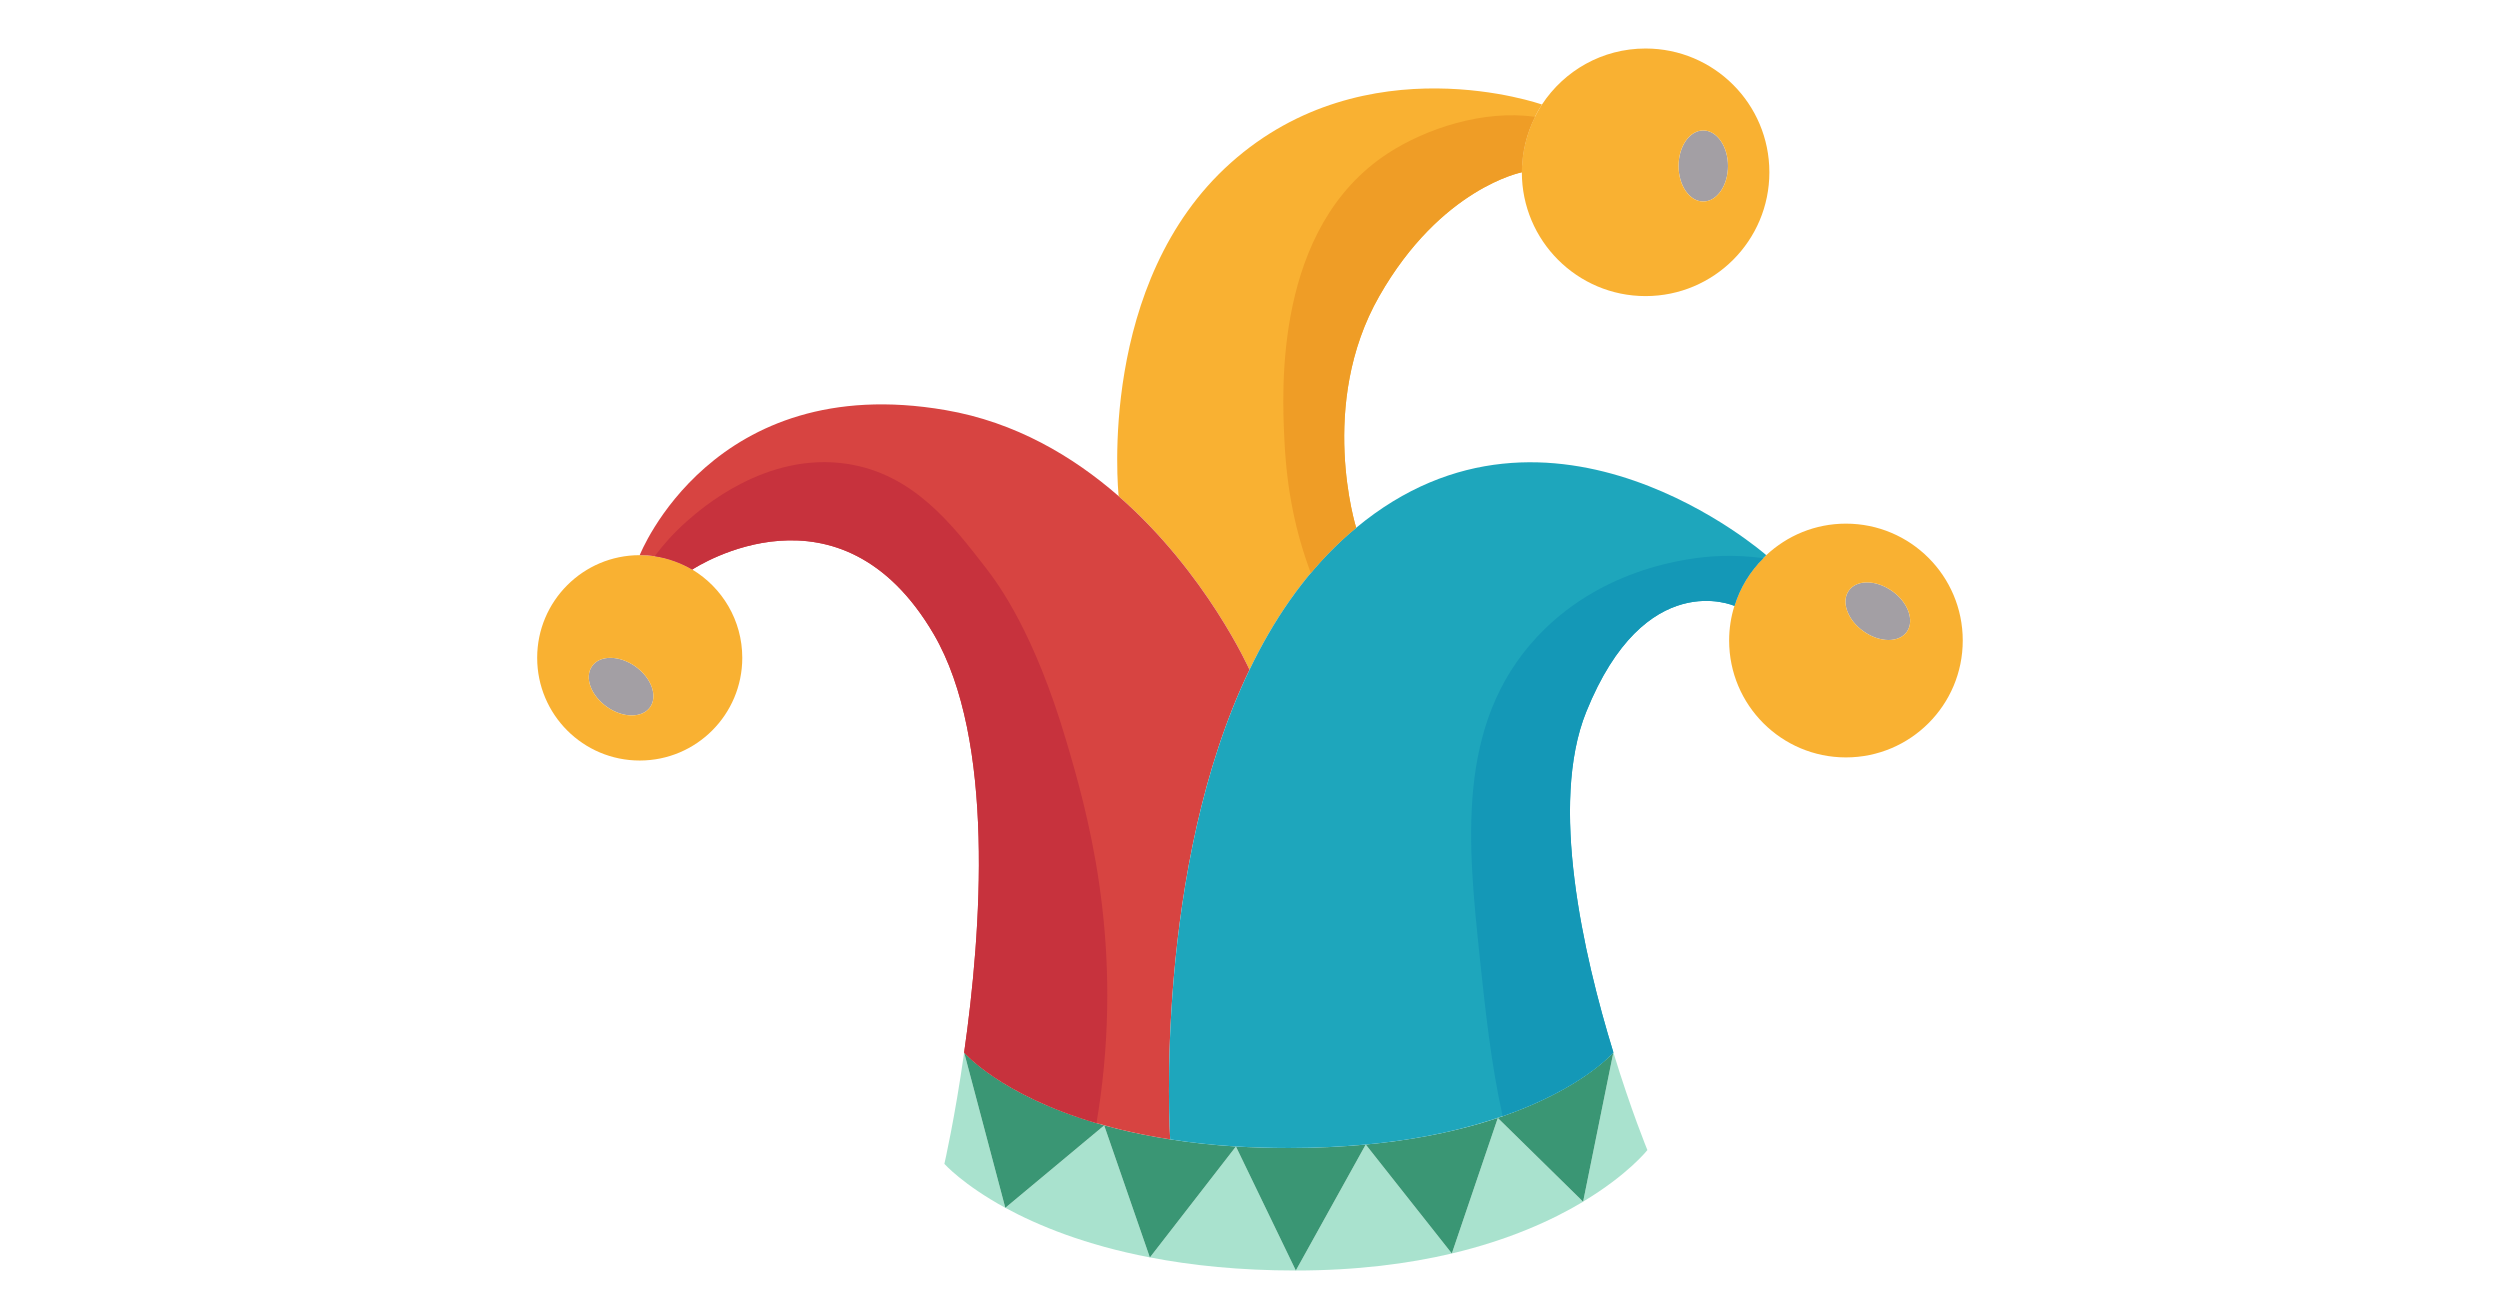
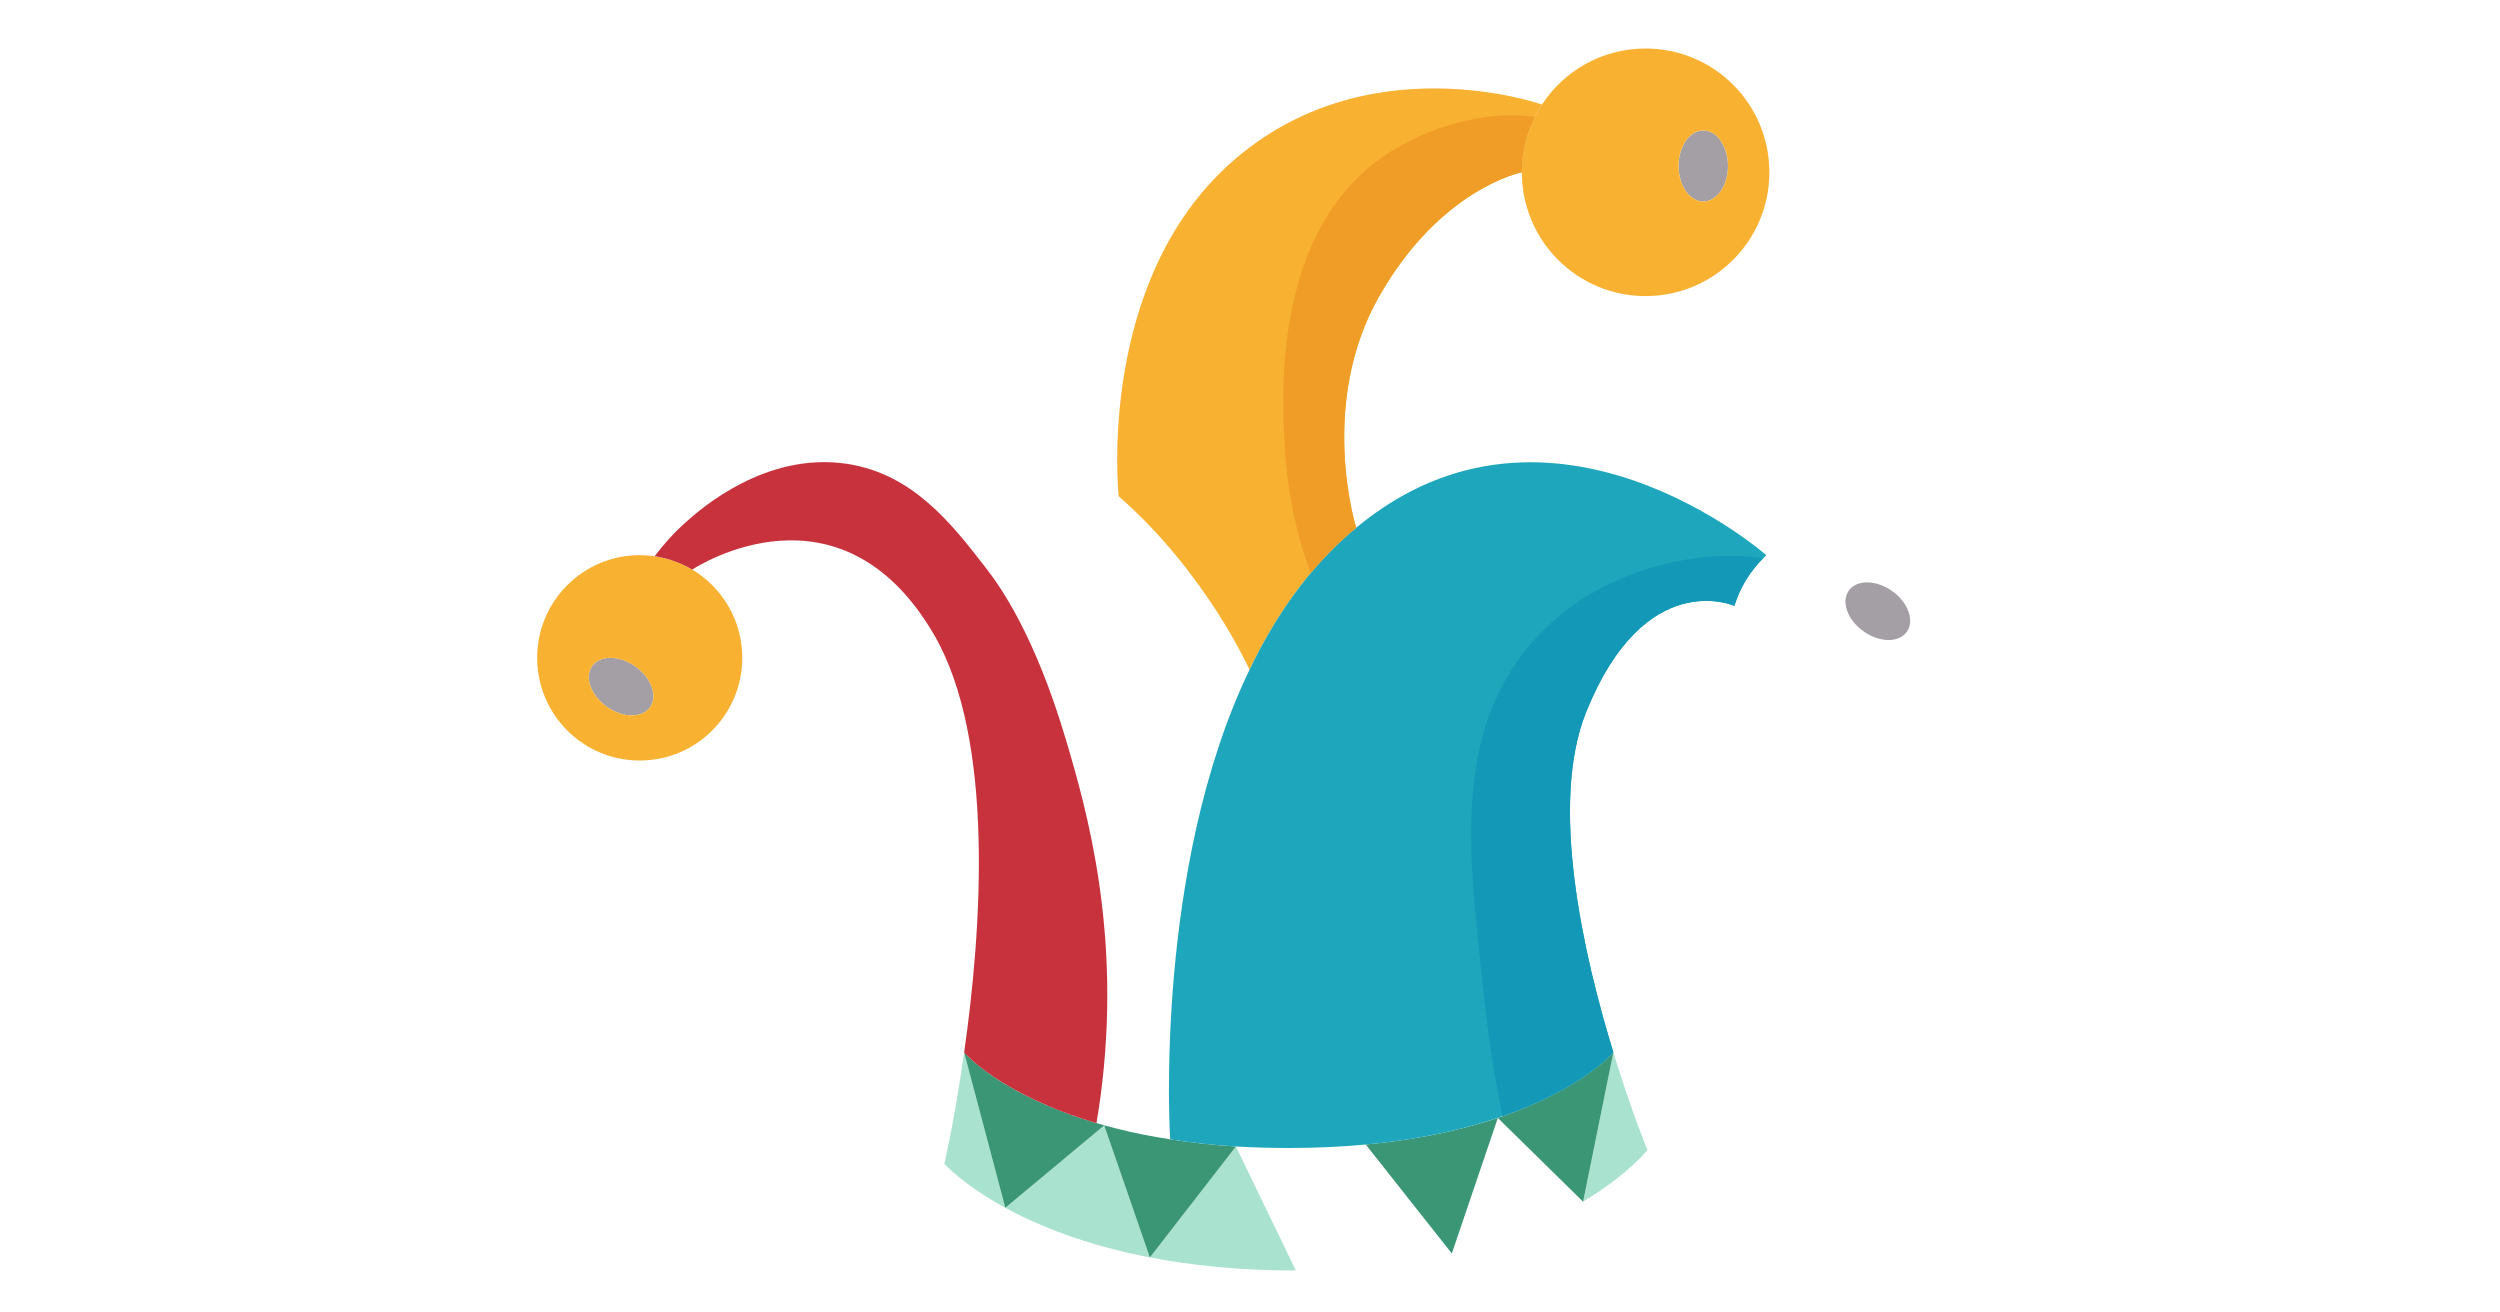
<svg xmlns="http://www.w3.org/2000/svg" width="1200" zoomAndPan="magnify" viewBox="0 0 900 472.5" height="630" preserveAspectRatio="xMidYMid meet" version="1.0">
  <defs>
    <clipPath id="69b971066e">
      <path d="M 466 412 L 523 412 L 523 457.906 L 466 457.906 Z M 466 412 " clip-rule="nonzero" />
    </clipPath>
    <clipPath id="df577e8f19">
      <path d="M 413 412 L 467 412 L 467 457.906 L 413 457.906 Z M 413 412 " clip-rule="nonzero" />
    </clipPath>
    <clipPath id="20e2388da5">
-       <path d="M 444 412 L 492 412 L 492 457.906 L 444 457.906 Z M 444 412 " clip-rule="nonzero" />
-     </clipPath>
+       </clipPath>
    <clipPath id="1fda67f8ed">
      <path d="M 193.383 199 L 268 199 L 268 274 L 193.383 274 Z M 193.383 199 " clip-rule="nonzero" />
    </clipPath>
    <clipPath id="f26fcbfa49">
-       <path d="M 622 188 L 706.59 188 L 706.59 273 L 622 273 Z M 622 188 " clip-rule="nonzero" />
-     </clipPath>
+       </clipPath>
  </defs>
  <path fill="#a9e2ce" d="M 580.812 378.859 C 587.145 399.648 593.062 414.02 593.062 414.02 C 593.062 414.02 586.109 422.883 569.926 432.574 Z M 580.812 378.859 " fill-opacity="1" fill-rule="nonzero" />
-   <path fill="#a9e2ce" d="M 539.215 402.465 L 569.926 432.617 C 558.793 439.285 543.273 446.367 522.66 451.254 Z M 539.215 402.465 " fill-opacity="1" fill-rule="nonzero" />
  <g clip-path="url(#69b971066e)">
-     <path fill="#a9e2ce" d="M 491.664 412.031 L 522.66 451.254 C 507.016 454.941 488.391 457.383 466.5 457.383 Z M 491.664 412.031 " fill-opacity="1" fill-rule="nonzero" />
-   </g>
+     </g>
  <g clip-path="url(#df577e8f19)">
    <path fill="#a9e2ce" d="M 444.934 412.738 L 466.5 457.383 C 446.301 457.383 428.879 455.562 413.977 452.66 Z M 444.934 412.738 " fill-opacity="1" fill-rule="nonzero" />
  </g>
  <path fill="#a9e2ce" d="M 397.504 405.156 L 413.938 452.66 C 390.758 448.23 373.75 441.23 361.91 434.812 Z M 397.504 405.156 " fill-opacity="1" fill-rule="nonzero" />
  <path fill="#a9e2ce" d="M 347.094 378.902 L 361.91 434.812 C 346.598 426.445 339.977 418.992 339.977 418.992 C 339.977 418.992 343.742 402.633 347.094 378.902 Z M 347.094 378.902 " fill-opacity="1" fill-rule="nonzero" />
  <path fill="#3a9674" d="M 580.812 378.859 L 569.926 432.574 L 569.926 432.617 L 539.215 402.465 L 522.66 451.254 L 491.664 412.031 C 557.758 405.863 580.812 378.859 580.812 378.859 Z M 580.812 378.859 " fill-opacity="1" fill-rule="nonzero" />
  <g clip-path="url(#20e2388da5)">
    <path fill="#3a9674" d="M 491.664 412.031 L 466.5 457.383 L 444.934 412.738 C 450.938 413.07 457.27 413.277 463.934 413.277 C 473.906 413.277 483.176 412.82 491.664 412.031 Z M 491.664 412.031 " fill-opacity="1" fill-rule="nonzero" />
  </g>
  <path fill="#3a9674" d="M 421.262 410.168 C 428.504 411.328 436.41 412.199 444.934 412.738 L 413.977 452.66 L 413.938 452.66 L 397.504 405.156 L 361.91 434.812 L 347.094 378.902 C 347.094 378.902 366.629 401.719 421.262 410.168 Z M 421.262 410.168 " fill-opacity="1" fill-rule="nonzero" />
  <path fill="#a39fa4" d="M 228.727 239.91 C 234.52 244.008 236.879 250.594 234.023 254.613 C 231.168 258.586 224.215 258.547 218.461 254.445 C 212.668 250.348 210.309 243.801 213.164 239.785 C 215.98 235.77 222.973 235.852 228.727 239.91 Z M 228.727 239.91 " fill-opacity="1" fill-rule="nonzero" />
  <path fill="#a39fa4" d="M 681.176 212.781 C 686.93 216.84 689.289 223.426 686.473 227.441 C 683.617 231.461 676.625 231.379 670.871 227.277 C 665.117 223.219 662.719 216.633 665.574 212.617 C 668.43 208.598 675.383 208.684 681.176 212.781 Z M 681.176 212.781 " fill-opacity="1" fill-rule="nonzero" />
  <path fill="#a39fa4" d="M 622.074 59.75 C 622.074 60.59 622.02 61.422 621.902 62.246 C 621.789 63.07 621.621 63.871 621.398 64.648 C 621.172 65.426 620.898 66.16 620.574 66.859 C 620.25 67.559 619.883 68.207 619.469 68.801 C 619.055 69.395 618.605 69.926 618.121 70.391 C 617.633 70.859 617.121 71.254 616.582 71.574 C 616.043 71.895 615.484 72.137 614.914 72.301 C 614.34 72.465 613.762 72.547 613.176 72.547 C 612.594 72.547 612.012 72.465 611.441 72.301 C 610.867 72.137 610.312 71.895 609.77 71.574 C 609.23 71.254 608.719 70.859 608.234 70.391 C 607.746 69.926 607.297 69.395 606.883 68.801 C 606.473 68.207 606.102 67.559 605.777 66.859 C 605.453 66.16 605.18 65.426 604.957 64.648 C 604.73 63.871 604.562 63.07 604.449 62.246 C 604.336 61.422 604.277 60.59 604.277 59.75 C 604.277 58.91 604.336 58.078 604.449 57.254 C 604.562 56.43 604.73 55.629 604.957 54.852 C 605.18 54.078 605.453 53.34 605.777 52.641 C 606.102 51.941 606.473 51.297 606.883 50.703 C 607.297 50.105 607.746 49.578 608.234 49.109 C 608.719 48.645 609.23 48.25 609.77 47.926 C 610.312 47.605 610.867 47.363 611.441 47.199 C 612.012 47.035 612.594 46.953 613.176 46.953 C 613.762 46.953 614.34 47.035 614.914 47.199 C 615.484 47.363 616.043 47.605 616.582 47.926 C 617.121 48.25 617.633 48.645 618.121 49.109 C 618.605 49.578 619.055 50.105 619.469 50.703 C 619.883 51.297 620.25 51.941 620.574 52.641 C 620.898 53.34 621.172 54.078 621.398 54.852 C 621.621 55.629 621.789 56.43 621.902 57.254 C 622.02 58.078 622.074 58.91 622.074 59.75 Z M 622.074 59.75 " fill-opacity="1" fill-rule="nonzero" />
  <g clip-path="url(#1fda67f8ed)">
    <path fill="#f9b132" d="M 249.215 205.039 C 260.016 211.539 267.219 223.344 267.219 236.805 C 267.219 257.223 250.703 273.789 230.301 273.789 C 209.895 273.789 193.383 257.223 193.383 236.805 C 193.383 216.426 209.895 199.859 230.301 199.859 C 237.211 199.859 243.668 201.766 249.215 205.039 Z M 234.023 254.613 C 236.879 250.594 234.52 244.008 228.727 239.91 C 222.973 235.852 215.98 235.77 213.164 239.785 C 210.309 243.801 212.668 250.348 218.461 254.445 C 224.215 258.547 231.168 258.586 234.023 254.613 Z M 234.023 254.613 " fill-opacity="1" fill-rule="nonzero" />
  </g>
  <g clip-path="url(#f26fcbfa49)">
    <path fill="#f9b132" d="M 664.539 188.512 C 687.758 188.512 706.59 207.355 706.59 230.59 C 706.59 253.824 687.758 272.668 664.539 272.668 C 641.32 272.668 622.488 253.824 622.488 230.59 C 622.488 226.242 623.152 222.059 624.391 218.125 C 626.543 211.043 630.559 204.789 635.855 199.859 C 643.391 192.82 653.445 188.512 664.539 188.512 Z M 686.473 227.441 C 689.289 223.426 686.93 216.84 681.176 212.781 C 675.383 208.684 668.43 208.598 665.574 212.617 C 662.719 216.633 665.117 223.219 670.871 227.277 C 676.625 231.379 683.617 231.461 686.473 227.441 Z M 686.473 227.441 " fill-opacity="1" fill-rule="nonzero" />
  </g>
  <path fill="#f9b132" d="M 555.109 37.633 C 563.098 25.457 576.797 17.465 592.398 17.465 C 617.027 17.465 636.973 37.387 636.973 62.027 C 636.973 86.629 617.027 106.594 592.398 106.594 C 567.816 106.594 547.867 86.629 547.867 62.027 C 547.867 53.043 550.559 44.633 555.109 37.633 Z M 622.074 59.75 C 622.074 52.668 618.102 46.953 613.176 46.953 C 608.25 46.953 604.277 52.668 604.277 59.75 C 604.277 66.832 608.25 72.547 613.176 72.547 C 618.102 72.547 622.074 66.832 622.074 59.75 Z M 622.074 59.75 " fill-opacity="1" fill-rule="nonzero" />
  <path fill="#f9b132" d="M 555.109 37.633 C 554.199 39.043 553.328 40.535 552.586 42.066 C 549.562 48.07 547.867 54.863 547.867 62.027 C 547.867 62.027 518.77 67.621 496.547 106.594 C 474.281 145.562 488.227 190.004 488.227 190.004 C 486.488 191.41 484.75 192.945 483.055 194.516 C 479.082 198.203 475.355 202.137 471.879 206.32 C 463.105 216.758 455.863 228.562 449.82 241.109 C 449.82 241.109 434.258 206.156 402.719 178.656 C 402.719 178.656 402.719 178.656 402.719 178.613 C 402.512 176.543 395.105 101.457 443.074 58.633 C 491.746 15.188 555.109 37.633 555.109 37.633 Z M 555.109 37.633 " fill-opacity="1" fill-rule="nonzero" />
-   <path fill="#d74441" d="M 421.262 410.168 C 411.289 408.637 402.473 406.609 394.73 404.328 C 360.133 394.141 347.094 378.902 347.094 378.902 L 347.094 378.859 C 353.344 335.082 358.312 266.168 336.129 228.27 C 302.438 170.785 250.953 203.918 249.215 205.035 C 245.117 202.637 240.562 200.977 235.68 200.234 C 233.941 199.984 232.121 199.859 230.301 199.859 C 230.301 199.859 256.457 133.141 340.391 147.637 C 365.512 151.941 386.289 164.285 402.719 178.613 C 402.719 178.656 402.719 178.656 402.719 178.656 C 434.258 206.156 449.82 241.109 449.82 241.109 C 415.469 312.512 421.098 407.809 421.262 410.168 Z M 421.262 410.168 " fill-opacity="1" fill-rule="nonzero" />
  <path fill="#1ea6bc" d="M 635.855 199.859 C 635.484 200.191 635.113 200.562 634.781 200.938 C 630.02 205.66 626.379 211.539 624.391 218.125 C 624.391 218.125 592.234 203.754 571.043 256.27 C 557.676 289.359 569.926 343.406 580.812 378.859 C 580.812 378.859 569.762 391.82 540.953 401.805 C 528.207 406.277 511.984 410.168 491.664 412.031 C 483.18 412.82 473.906 413.277 463.934 413.277 C 457.27 413.277 450.938 413.07 444.938 412.738 C 436.41 412.199 428.504 411.328 421.262 410.168 C 421.098 407.809 415.469 312.512 449.82 241.109 C 458.262 223.551 469.105 207.438 483.055 194.516 C 484.75 192.945 486.488 191.41 488.227 190.004 C 558.379 131.691 635.855 199.859 635.855 199.859 Z M 635.855 199.859 " fill-opacity="1" fill-rule="nonzero" />
  <path fill="#1498b7" d="M 634.781 200.938 C 630.02 205.66 626.379 211.539 624.391 218.125 C 624.391 218.125 592.234 203.754 571.043 256.27 C 557.676 289.359 569.926 343.406 580.812 378.859 C 580.812 378.859 569.762 391.82 540.953 401.805 C 536.773 383.082 534.621 362.789 532.762 345.105 C 528.457 304.145 523.863 260.742 553.453 229.141 C 578.988 201.891 614.168 200.316 619.676 200.148 C 624.766 199.984 629.812 200.273 634.781 200.938 Z M 634.781 200.938 " fill-opacity="1" fill-rule="nonzero" />
  <path fill="#c7323d" d="M 396.18 394.805 C 395.766 397.785 395.312 400.934 394.73 404.328 C 360.133 394.141 347.094 378.902 347.094 378.902 L 347.094 378.859 C 353.344 335.082 358.312 266.168 336.129 228.27 C 302.438 170.785 250.953 203.918 249.215 205.039 C 245.117 202.637 240.562 200.977 235.68 200.234 C 238.824 196.051 242.59 191.785 247.184 187.727 C 252.234 183.254 275.742 162.461 305.129 167.016 C 328.762 170.703 342.668 188.637 354.793 204.293 C 359.926 210.918 372.426 228.188 383.766 266.414 C 391.215 291.473 404.004 336.324 396.18 394.805 Z M 396.18 394.805 " fill-opacity="1" fill-rule="nonzero" />
  <path fill="#ef9d26" d="M 552.586 42.066 C 549.562 48.07 547.867 54.863 547.867 62.027 C 547.867 62.027 518.77 67.621 496.547 106.594 C 474.281 145.562 488.227 190.004 488.227 190.004 C 486.488 191.41 484.75 192.945 483.055 194.516 C 479.082 198.203 475.355 202.137 471.879 206.32 C 466.539 191.867 463.312 177.121 462.402 158.734 C 461.492 140.43 458.637 81.949 499.648 55.195 C 513.309 46.289 534.086 39.414 552.586 42.066 Z M 552.586 42.066 " fill-opacity="1" fill-rule="nonzero" />
</svg>